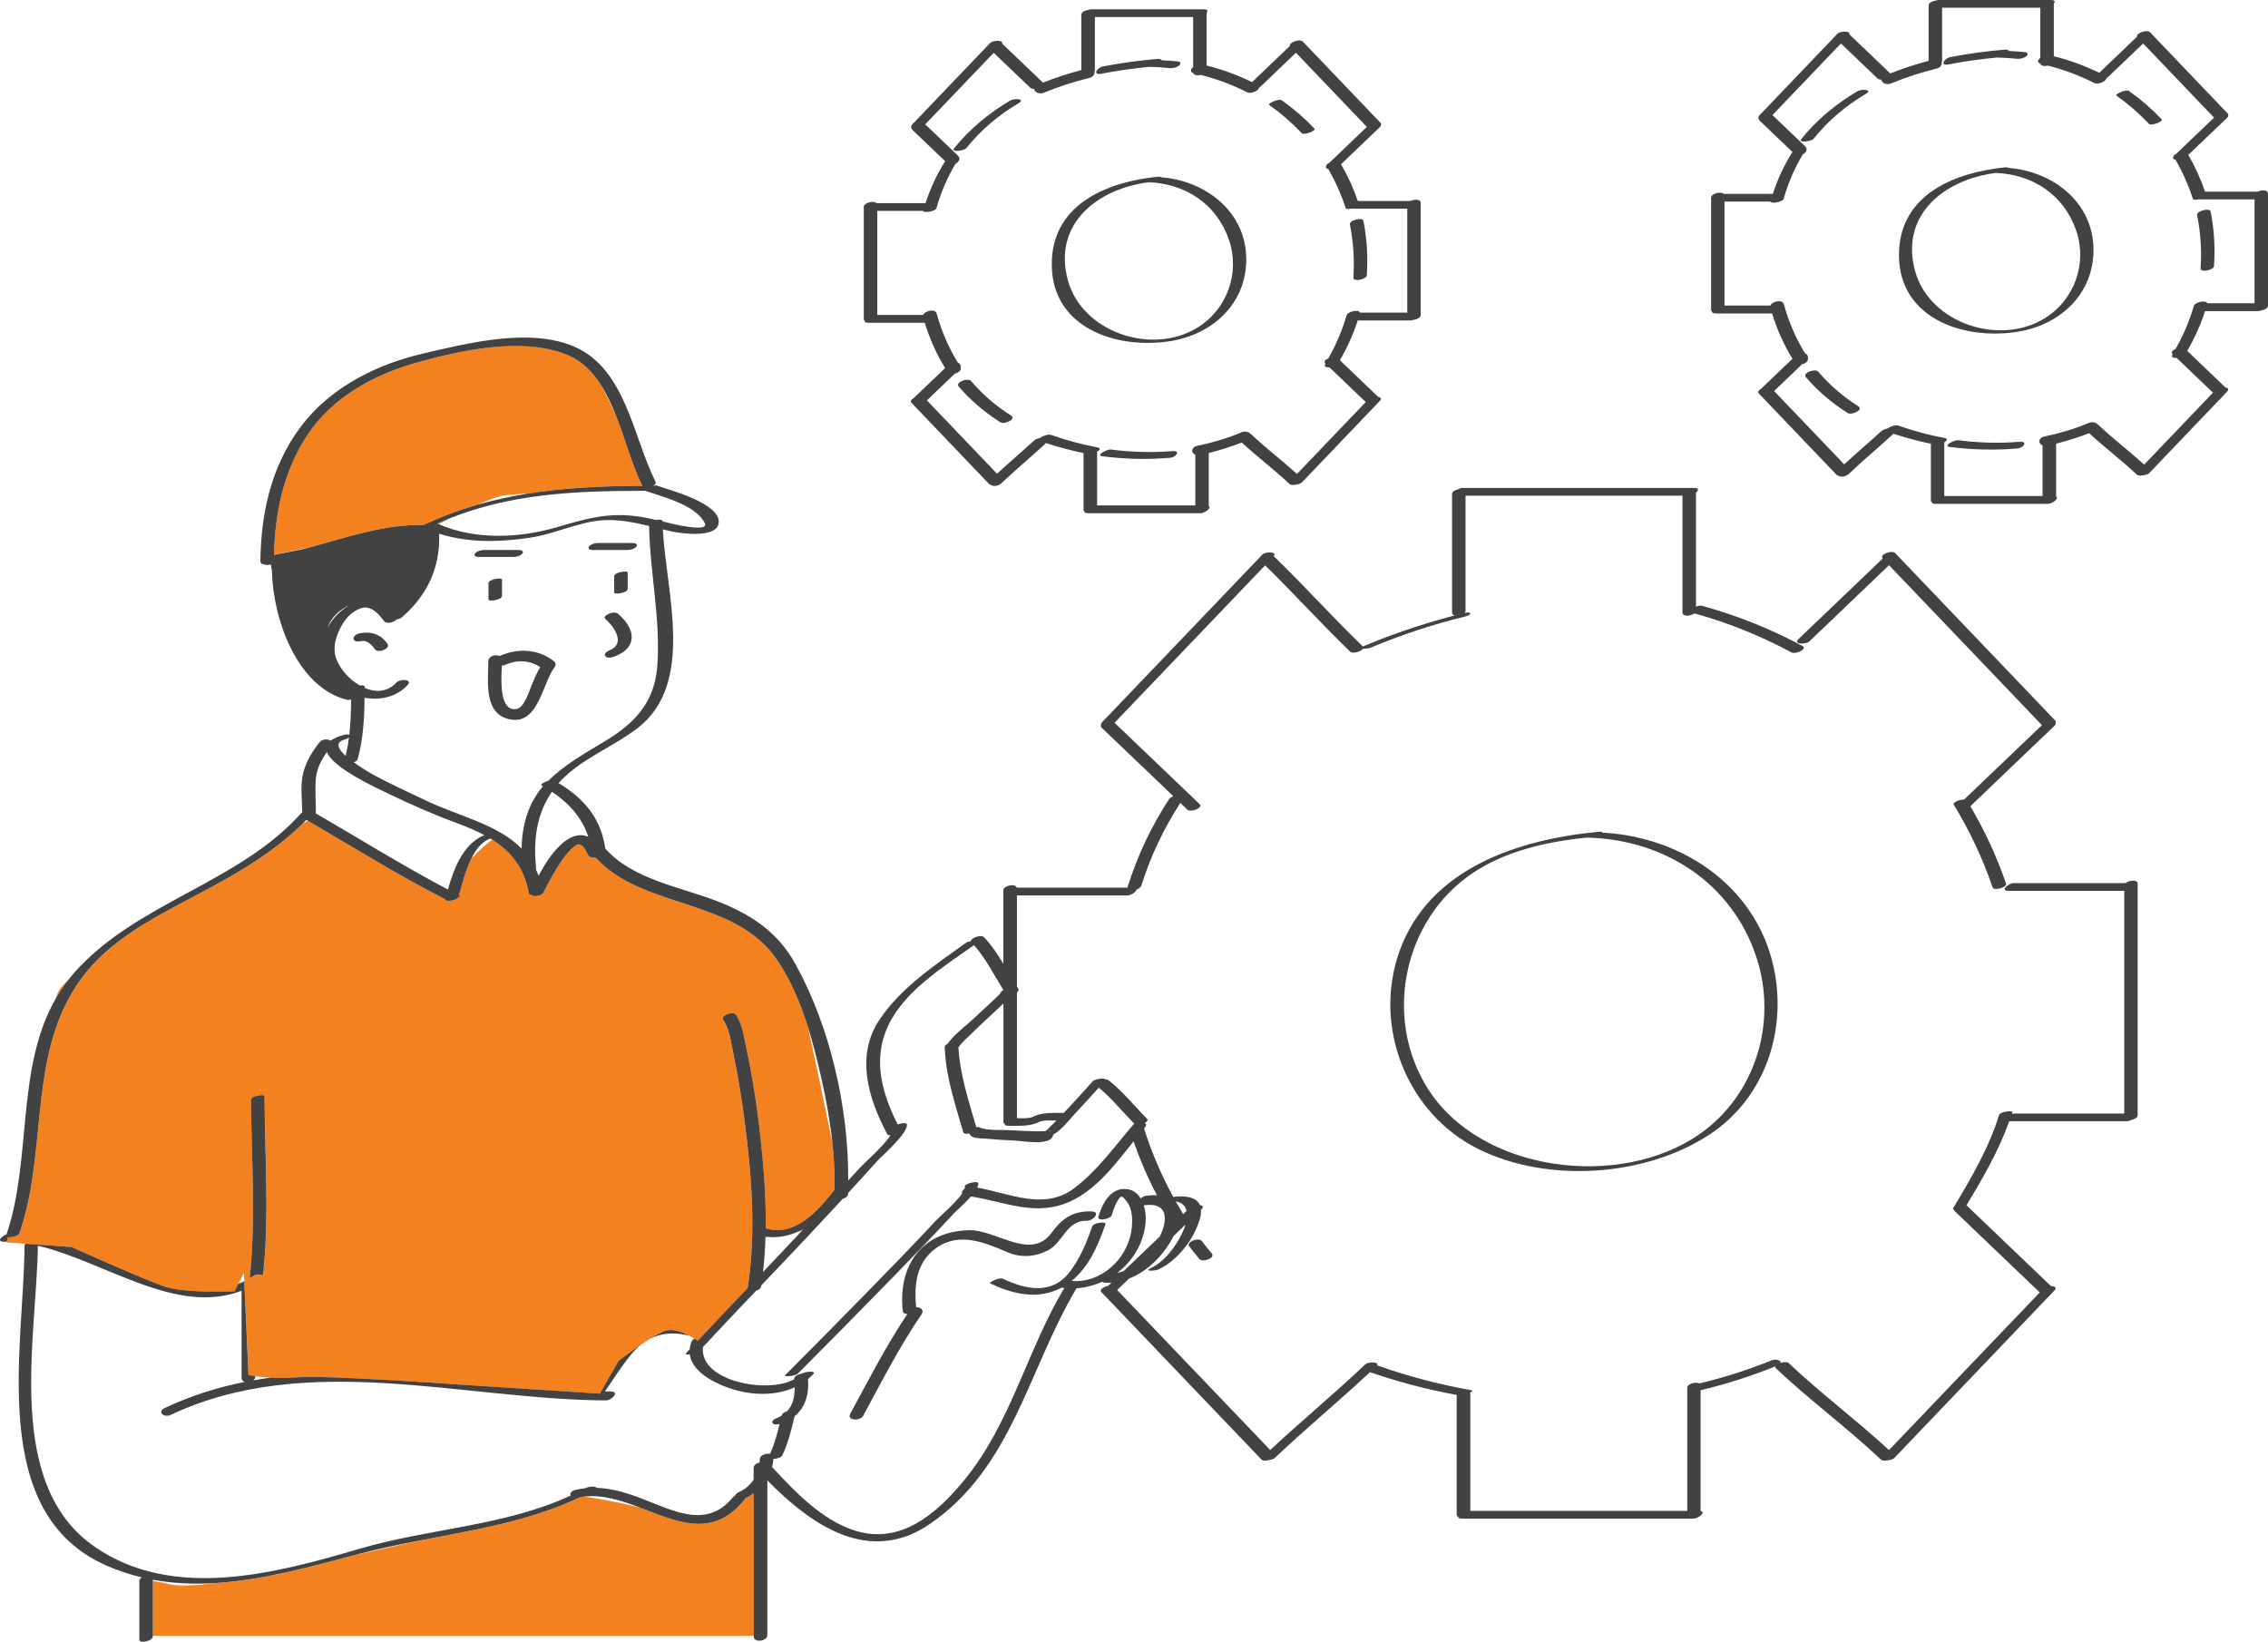
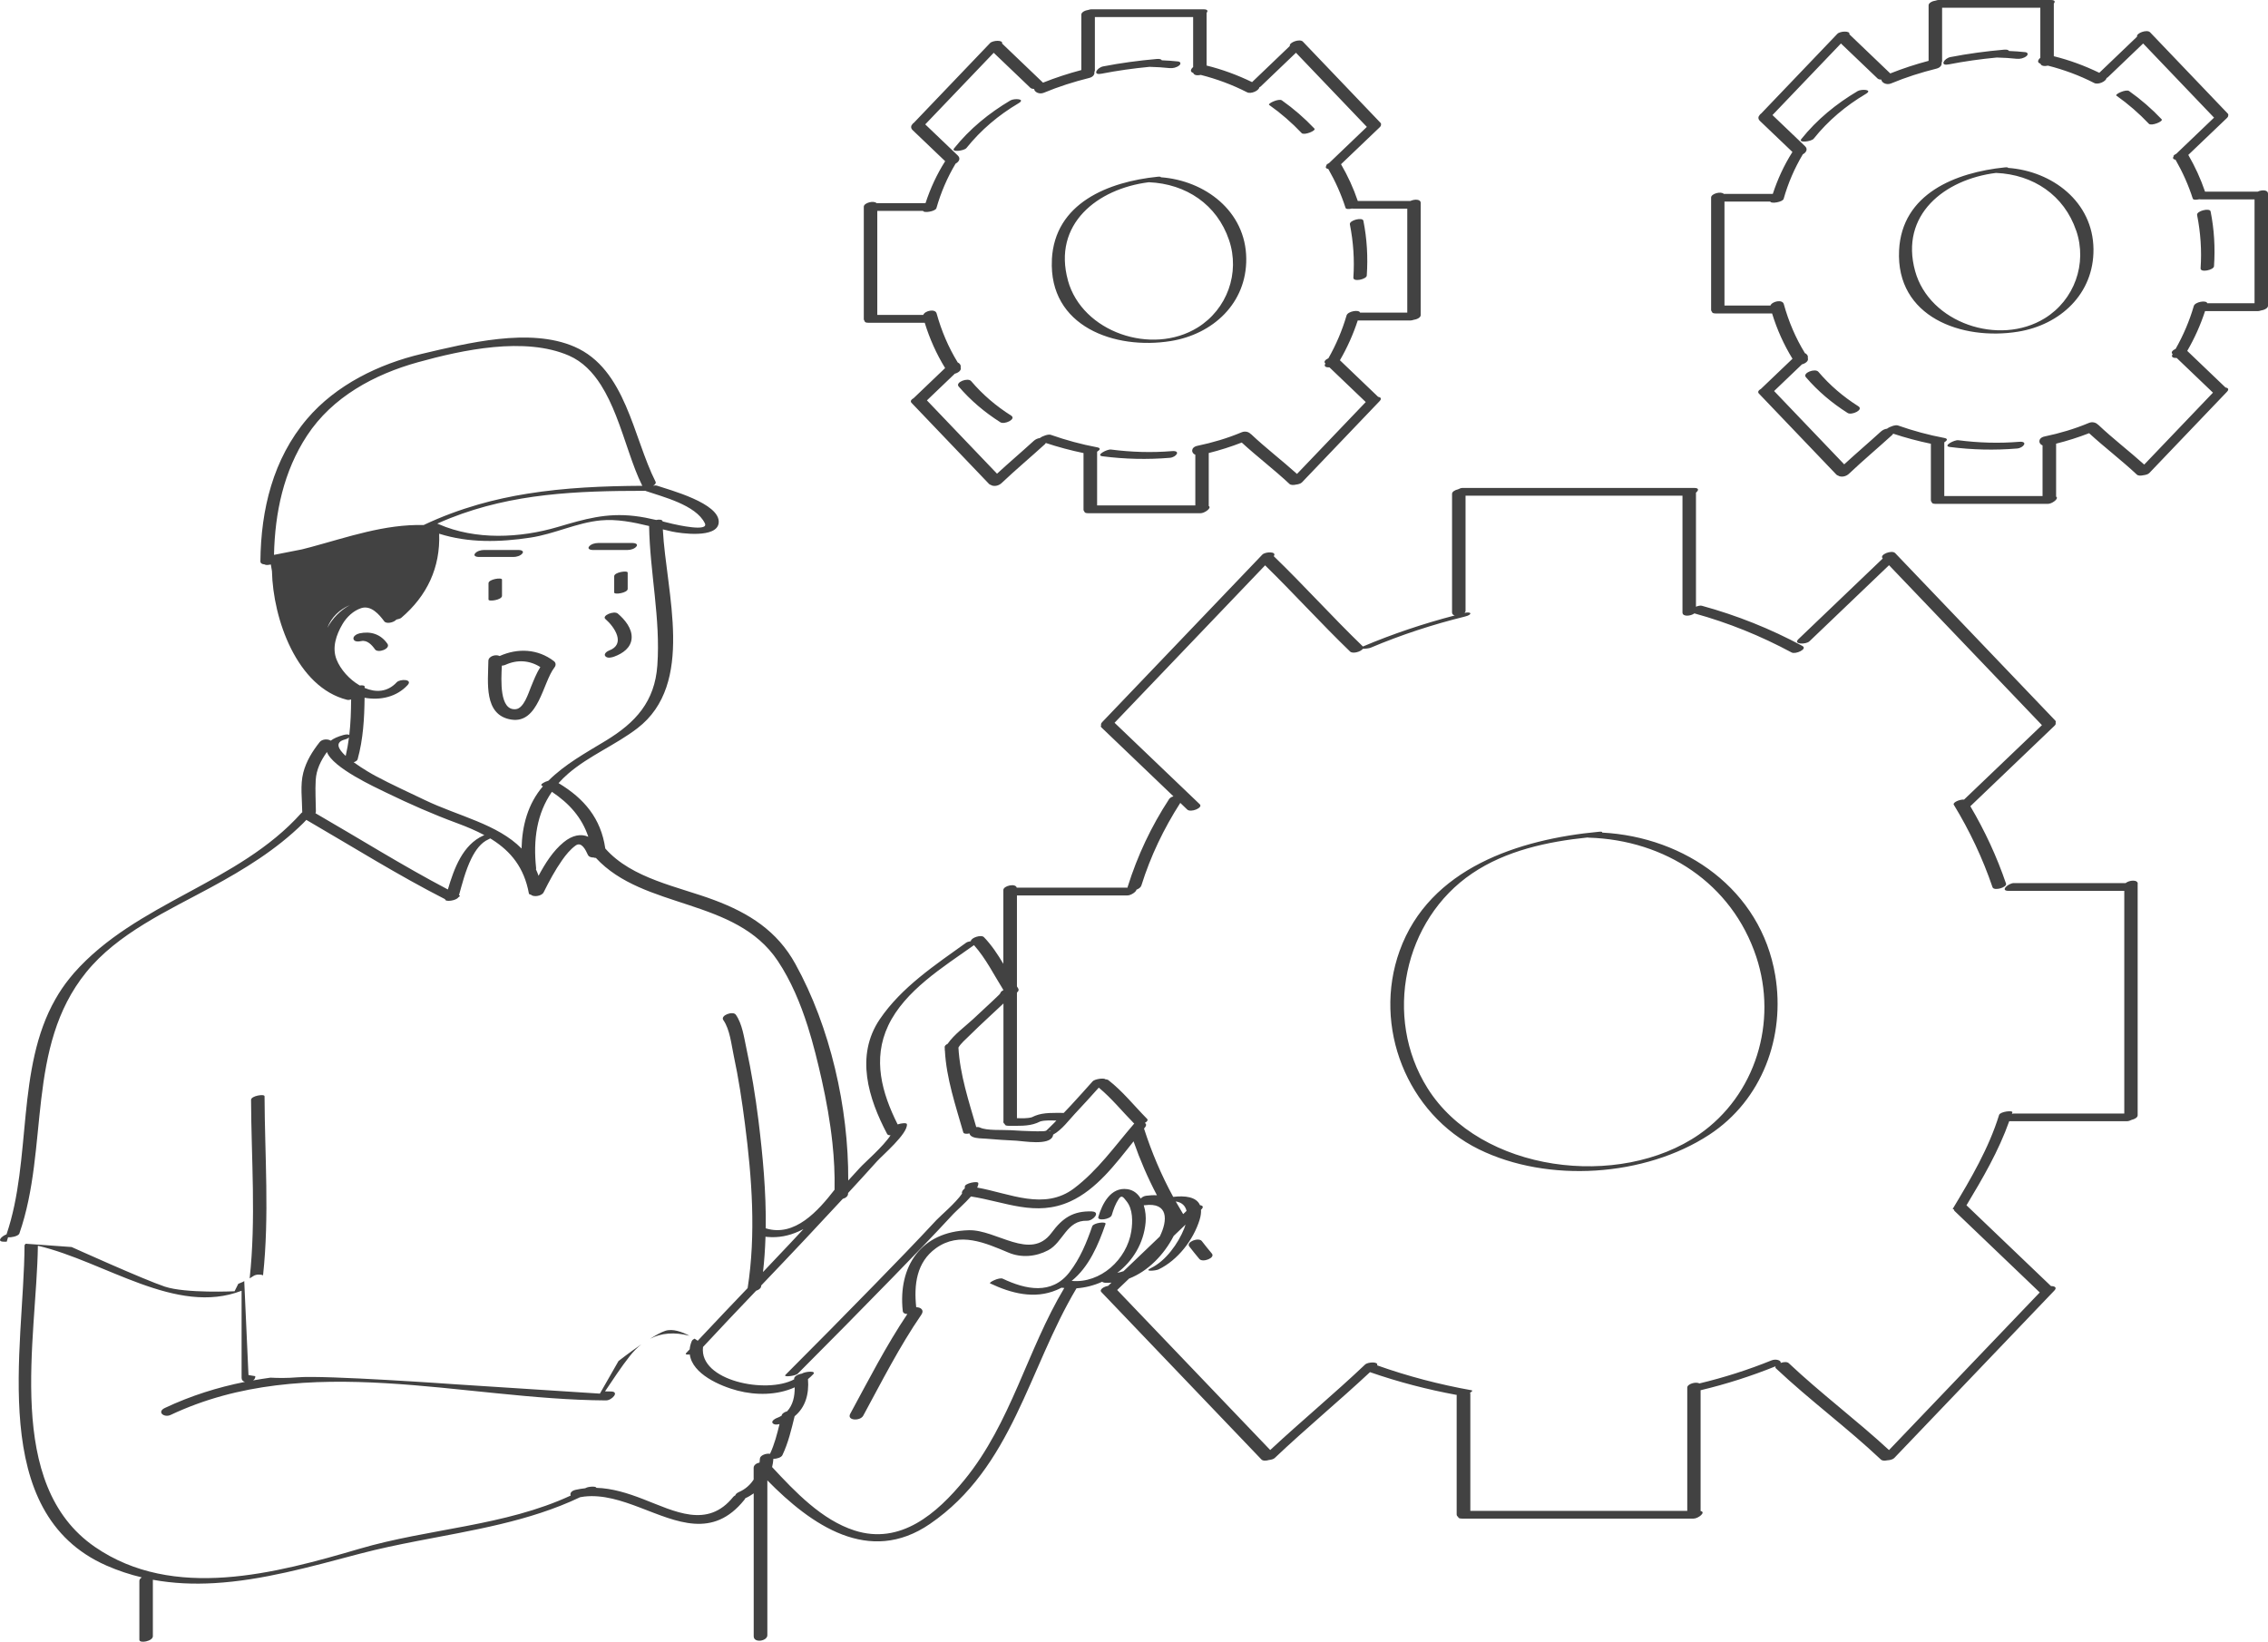
<svg xmlns="http://www.w3.org/2000/svg" id="Layer_2" viewBox="0 0 487.21 352.7">
  <defs>
    <style>      .cls-1 {        fill: #424242;      }      .cls-2 {        fill: #f48120;      }    </style>
  </defs>
  <g id="Layer_1-2" data-name="Layer_1">
-     <path id="color_x5F_2" class="cls-2" d="M160.11,321.86c.65-.29,1.25-.65,1.81-1.05v30.59H32.84v-11.76c1.01.15,2.35.38,4.05.76,1.83.4,5.47.15,9.16-.29,10.27-.59,20.58-3.49,30.59-6.14l12.86-2.89c11.96-2.33,24.21-4.22,35.14-9.44.31-.06.62-.1.92-.14,1.82.27,7.09,1.1,11.95,2.38,7.93,3.02,15.65,6.74,22.39-1.66.1-.13.16-.25.21-.35ZM91,112.8s.04-.02.07-.04c3.85-1.82,7.73-3.24,11.64-4.37,2.3-1.03,4.41-1.84,5.68-2,.94-.12,2.74-.24,4.94-.35,8.03-1.29,16.23-1.64,24.67-1.69-.02-.03-.04-.05-.06-.08-2.05-4.07-3.54-9.74-5.61-14.98-1.04-2.29-2.13-4.56-3.23-6.58-1.77-2.78-3.96-5.05-6.87-6.32-9.46-4.12-22.86-1.25-32.49,1.43-9.34,2.6-18.33,7.44-23.78,15.74-5.05,7.7-6.89,16.54-7.1,25.61,1.47-.31,4.46-.95,7.9-1.65,8.01-2.16,15.85-4.94,24.24-4.74ZM96.73,111.3c-.93.37-1.86.76-2.79,1.18.1.04.21.09.31.13.72-.38,1.57-.83,2.49-1.31ZM12.89,212.4c-.33.44-.66,1.21-.99,2.23.87-1.53,1.86-3.01,3.01-4.43-.9.88-1.59,1.63-2.01,2.2ZM179.27,255.59c-3.53,4.56-8.54,10.19-14.72,8.32-.02,0-.04,0-.06-.01.1-7.77-.63-15.58-1.57-23.21-.64-5.22-1.49-10.42-2.61-15.56-.49-2.27-.88-5.18-2.25-7.13-.6-.85-3.4.14-2.68,1.16,1.42,2.01,1.73,5.3,2.23,7.63,1.05,4.85,1.78,9.76,2.41,14.67,1.5,11.6,2.39,23.66.58,35.27-3.34,3.49-6.68,7-9.98,10.52-.25.26-.49.52-.74.79-.18-.13-.41-.28-.68-.45-.32-.2-.7-.42-1.11-.64-1.55-.82-3.59-1.59-5.21-1.05-.85.28-2.02.93-3.27,1.71-.59.37-1.2.77-1.8,1.18-2.57,1.75-4.93,3.61-4.93,3.61l-3.72,6.51-.28.49-1.7-.11-29.3-1.89s-28-2-34-1.5c-2.17.18-4.14.17-5.77.07-1.34-.08-2.46-.2-3.26-.32-.93-.13-1.46-.25-1.46-.25l-.83-18.35-.08-1.79v-.06s-.08-1.79-.08-1.79l-1.2,2.4-.8,1.6s-10.5.5-15-1-20-8.5-20-8.5l-7.23-.52-1.81-.13-.83-.06-4.13-.3s.01-.05.04-.14c.05-.17.16-.51.29-.96.7.08,2.01-.2,2.36-.68.03-.04.05-.08.07-.12,6.44-18.47,1.34-40,14.33-56.09,6.79-8.41,17.61-13.27,26.9-18.31,7.1-3.85,13.95-8.05,19.7-13.71l1.04-.57c9.8,5.69,19.4,11.71,29.5,16.86-.06.65,2.37.31,2.82-.4.28-.17.43-.33.32-.38-.06-.03-.11-.06-.17-.09.61-2.17,1.38-5.29,2.65-7.86,1.85-2,3.58-3.39,4.49-4.08,3.99,2.53,6.87,5.99,7.88,11.58.03.15.2.22.44.25.52.56,2.31.32,2.72-.5,1.19-2.37,2.44-4.73,3.97-6.91.82-1.17,1.75-2.3,2.9-3.15,1.29-.94,2.19,1.02,2.63,1.98.2.44.7.61,1.23.59.13.06.3.09.5.09,10.31,11.17,30,8.49,39.09,22.15,2.82,4.24,4.84,9.07,6.42,14.03,1.92,8.6,3.88,18.06,5.3,25.03.36,3.36.53,6.72.46,10.07ZM56.84,235.51c0-.55-2.9-.1-2.9.78.05,12.79,1.08,25.62-.3,38.36.28-.17.57-.34.85-.53.53-.35,1.53-.37,2.04-.13,1.38-12.78.37-25.64.32-38.47ZM172.24,264.42c.12-.13.24-.25.35-.38-.34.18-.69.34-1.04.5l.69-.12ZM164.45,265.8l.4-.07c-.13-.01-.26-.03-.4-.04,0,.04,0,.08,0,.11Z" />
    <path id="color_x5F_1" class="cls-1" d="M53.63,274.64c1.39-12.74.36-25.57.3-38.36,0-.88,2.9-1.33,2.9-.78.05,12.83,1.06,25.69-.32,38.47-.51-.24-1.51-.23-2.04.13-.28.18-.56.36-.85.53ZM142.89,285.9c-.85.28-2.02.93-3.27,1.71,2.47-1.28,5.26-1.49,8.48-.66-1.55-.82-3.59-1.59-5.21-1.05ZM255.49,267.78c.7.91,1.42,1.8,2.16,2.68.7.83,3.48-.23,2.68-1.17-.74-.88-1.46-1.77-2.16-2.68-.66-.86-3.45.17-2.68,1.18ZM344.18,178.86c17.8.93,34.08,12.26,37.17,30.65,2.21,13.17-2.78,26.8-14.16,34.25-13.83,9.05-34.66,10.43-49.51,3.13-15.41-7.58-22.89-26.34-17.01-42.64,6.41-17.76,25.62-23.97,42.82-25.57.61-.06.77.03.68.18ZM341.32,179.95c-.13,0-.21-.02-.28-.04-8.62.89-17.51,2.8-24.79,7.72-14.71,9.94-19.16,30.88-9.6,46.12,11.36,18.12,41.24,21.8,58.34,9.96,12.18-8.44,16.93-24.19,12.29-38.17-5.25-15.8-19.59-25.08-35.95-25.59ZM132.73,131.82c-.81-.7-3.52.43-2.68,1.16,2.01,1.74,4.44,5.43.76,6.78-.39.14-1.21.73-.76,1.22.46.51,1.39.26,1.93.06,1.8-.67,3.59-1.88,3.71-3.97.12-2.08-1.48-3.98-2.95-5.24ZM134.84,126.51v-3.5c0-.52-2.9-.09-2.9.78v3.5c0,.52,2.9.09,2.9-.78ZM104.94,125.29v3.5c0,.52,2.9.09,2.9-.78v-3.5c0-.52-2.9-.09-2.9.78ZM119.11,143.38c-2.53,3.26-3.41,12.15-9.3,11.2-5.97-.96-4.95-8.05-4.9-12.59,0-1.02,1.57-1.5,2.42-1.06,3.9-1.75,8.21-1.55,11.66,1.1.46.35.46.92.12,1.35ZM116.07,143.3c-2.31-1.46-4.95-1.65-7.52-.47-.25.11-.5.16-.74.16-.17,3.18-.53,9.71,2.99,9.36,1.73-.17,2.7-3.42,3.25-4.75.6-1.46,1.18-2.96,2.02-4.3ZM77.17,136.08c-.47.1-1.4.58-1.23,1.21.18.66,1.2.54,1.67.43,1.27-.27,2.29.84,2.94,1.77.62.9,3.42-.11,2.68-1.19-1.45-2.09-3.62-2.76-6.06-2.23ZM234.57,260.24c-4.05-.13-6.32,1.41-8.68,4.6-4.52,6.11-11.81-.72-17.78-.56-10.21.27-15.22,7.72-14.18,17.35.05.46.48.65.99.65-4.59,6.85-8.34,14.19-12.27,21.43-.81,1.49,2.14,1.62,2.79.41,3.99-7.35,7.76-14.82,12.5-21.72.68-.99-.19-1.59-1.12-1.58-.51-4.81.04-9.65,4.24-12.68,5.09-3.66,10.64-1.12,15.61.96,2.76,1.16,5.91.86,8.5-.52,3.24-1.72,3.94-6.48,8.35-6.34,1.32.04,3-1.93,1.03-1.99ZM112.22,118.89c.42-.54-.36-.74-.76-.74h-7.5c-.64,0-1.51.23-1.92.76-.42.54.36.74.76.74h7.5c.64,0,1.51-.23,1.92-.76ZM127.3,118.15h7.5c.64,0,1.51-.23,1.92-.76.42-.54-.36-.74-.76-.74h-7.5c-.64,0-1.51.23-1.92.76-.42.54.36.74.76.74ZM459.21,189.85v49.75c0,.45-.62.82-1.29.97-.33.17-.68.29-.98.29h-25.32c-2.26,6.38-5.71,12.3-9.19,18.08.04.02.07.04.1.07,6.02,5.76,12.04,11.51,18.06,17.27.77,0,1.38.29.71.98-11.46,11.99-22.92,23.97-34.38,35.96-.28.29-.93.47-1.51.49-.54.12-1.08.1-1.35-.16-7.24-6.83-15.28-12.75-22.53-19.57-.16-.15-.17-.31-.1-.47-5.23,2.11-10.57,3.82-16.05,5.13-.02,0-.04,0-.06,0v25.96c1.25.23-.5,1.63-1.51,1.63h-49.75c-.6,0-.83-.16-.83-.38-.19-.11-.31-.28-.31-.53v-25.5s.01-.1.03-.15c-6.35-1.17-12.56-2.79-18.65-4.9-6.71,6.27-13.8,12.12-20.46,18.44-.24.23-.74.38-1.24.43-.62.19-1.31.21-1.62-.11-11.46-11.98-22.92-23.97-34.38-35.96-.51-.53.5-1.17,1.45-1.34.24-.23.48-.46.72-.69-.41.03-.82.04-1.24.03-.38-.01-.62-.1-.76-.22-1.73.78-3.6,1.27-5.52,1.41-10.34,17.32-13.76,38.48-31.49,50.62-13.06,8.94-25.48.25-34.92-9.36v33.26c0,1.29-2.93,1.74-2.93.23v-30.7c-.57.4-1.16.76-1.81,1.05-.04.11-.1.22-.21.35-6.75,8.4-14.46,4.68-22.39,1.66-3.96-1.51-7.97-2.82-11.95-2.38-.31.04-.62.08-.92.14-10.93,5.22-23.17,7.11-35.14,9.44-4.04.79-8.06,1.62-11.97,2.65-.29.08-.59.16-.88.23-10.02,2.65-20.33,5.55-30.59,6.14-4.42.26-8.83.08-13.21-.72v12.13c0,1.08-2.9,1.61-2.9.77v-12.67c0-.3.22-.55.53-.74-2.56-.61-5.1-1.44-7.62-2.55-25.67-11.31-17.68-46.76-17.58-68.7,0-.16.1-.3.25-.43l.83.06,1.81.13,7.23.52s15.5,7,20,8.5,15,1,15,1l.8-1.6c.36-.13.71-.28,1.06-.44.07-.06.14-.12.22-.17v.06s.08,1.79.08,1.79l.83,18.35s.54.12,1.46.25v.13c0,.32-.19.58-.47.78,1.24-.22,2.48-.42,3.73-.59,1.64.09,3.6.11,5.77-.07,6-.5,34,1.5,34,1.5l29.3,1.89,1.7.11.28-.49,3.72-6.51s2.36-1.85,4.93-3.61c-.88.7-1.72,1.54-2.52,2.56-1.91,2.42-3.58,5.02-5.31,7.57.42,0,.84.02,1.26.02,1.96.01.21,1.93-1.05,1.92-30.86-.18-64.17-10.72-93.53,3.12-1.4.66-3.03-.65-1.23-1.5,5.62-2.65,11.36-4.44,17.19-5.6-.41-.11-.71-.39-.71-.86v-18.72c-14.06,5.44-29.31-6.27-43.76-9.67-.27,20.09-7.29,51.28,12.27,64.72,16.87,11.59,38.78,5.68,56.83.38,14.9-4.38,31.18-4.85,45.36-11.43-.21-.43.08-1.01,1.05-1.23.7-.16,1.4-.27,2.08-.34.04-.02.09-.04.13-.07.56-.31,2.26-.41,2.24-.02,3.42.1,6.71,1.13,10.05,2.42,6.75,2.6,13.82,6.44,19.37-.48.11-.13.27-.24.45-.33.05-.24.28-.49.8-.72,1.35-.59,2.39-1.53,3.13-2.67v-2.52c0-.59.61-1,1.27-1.13.03-.27.06-.55.07-.82.02-.72,1.32-1.21,2.18-1.06.95-2.04,1.51-4.21,2.04-6.39-.5.13-1.1.19-1.44-.15-.45-.45.46-1,.79-1.12.4-.15.76-.32,1.09-.52,0-.03.01-.05.02-.08.1-.41.61-.72,1.18-.88,1.23-1.33,1.64-3.19,1.62-5.14-3.76,1.71-8.33,1.74-12.3.7-3.72-.98-9.68-3.55-10.24-7.76-.61.07-1.07.01-.78-.3.25-.27.51-.54.76-.81.05-.57.19-1.15.45-1.77.09-.2.31-.38.6-.52.27.17.49.32.68.45.24-.26.49-.52.74-.79,3.31-3.53,6.64-7.03,9.98-10.52,1.81-11.61.92-23.67-.58-35.27-.63-4.91-1.37-9.83-2.41-14.67-.5-2.33-.81-5.62-2.23-7.63-.72-1.02,2.08-2.02,2.68-1.16,1.38,1.95,1.76,4.86,2.25,7.13,1.11,5.14,1.96,10.35,2.61,15.56.94,7.64,1.67,15.45,1.57,23.21.02,0,.04,0,.06.01,6.18,1.88,11.19-3.76,14.72-8.31.07-3.34-.1-6.71-.46-10.06-.49-4.56-1.3-9.1-2.29-13.53-.85-3.78-1.8-7.69-3.01-11.51-1.58-4.96-3.6-9.79-6.42-14.03-9.09-13.66-28.78-10.98-39.09-22.15-.2,0-.37-.03-.5-.09-.53.01-1.03-.15-1.23-.59-.44-.96-1.34-2.92-2.63-1.98-1.16.85-2.08,1.98-2.9,3.15-1.53,2.18-2.78,4.53-3.97,6.91-.41.82-2.2,1.06-2.72.5-.24-.03-.41-.11-.44-.25-1.01-5.58-3.9-9.05-7.88-11.58-.14-.09-.28-.17-.42-.26-.11.06-.23.13-.39.2-1.58.7-2.76,2.27-3.68,4.14-1.27,2.57-2.04,5.69-2.65,7.86.06.03.11.06.17.09.11.05-.04.21-.32.38-.44.71-2.88,1.04-2.82.4-10.1-5.15-19.7-11.17-29.5-16.86-.11-.06-.21-.12-.32-.19-.24.25-.47.51-.72.75-5.74,5.65-12.6,9.86-19.7,13.71-9.29,5.04-20.11,9.9-26.9,18.31-12.99,16.09-7.89,37.62-14.33,56.09-.01.04-.04.08-.07.12-.35.48-1.66.76-2.36.68-.14.45-.24.79-.29.96-.2,0-.4-.02-.6-.01-1.65.02-.51-1.19.56-1.57,5.47-16.06,1.99-35.61,10.51-50.54.87-1.53,1.86-3.01,3.01-4.43.31-.38.61-.76.94-1.14,13.46-15.28,35.3-19.2,48.89-34.42.04-.05.11-.09.18-.14,0,0,0-.01,0-.02-.02-2.76-.48-5.82.23-8.53.66-2.49,1.93-4.52,3.51-6.53.54-.68,1.78-.71,2.38-.31.59-.45,1.47-.86,2.71-1.21.65-.18,1.08-.15,1.28-.02.29-2.52.37-5.07.39-7.62-.31.1-.62.13-.89.07-10.75-2.71-15.89-17.32-16.12-27.65-.09-.52-.17-1-.24-1.42-.15.02-.3.06-.45.08-.44.07-.74.01-.93-.1-.49-.03-.87-.23-.86-.68.11-11.11,2.71-21.95,10.02-30.57,6.21-7.31,15.47-11.82,24.68-13.98,9.72-2.28,23.17-5.71,32.78-1.52,11.04,4.81,12.57,19.41,17.41,29,.15.3-.1.61-.52.85h.03c.3-.06.57-.08.73-.03,2.6.9,13.74,3.79,13.32,8.01-.34,3.4-8.29,2.25-10.05,1.86-.65-.14-1.3-.3-1.95-.46.71,13.63,7.02,33.17-5.48,42.74-4.69,3.59-10.32,5.85-14.81,9.7-.77.67-1.48,1.36-2.11,2.07,5.51,3.32,9.1,7.56,10.04,14.05,5.75,6.52,15.67,8.16,23.47,11.1,7.42,2.79,13.44,6.59,17.35,13.67,7.5,13.55,11.45,30.87,11.37,46.55.84-.92,1.69-1.84,2.53-2.76.95-1.06,5.02-4.56,6.56-6.96-.34.01-.62-.06-.73-.27-4.05-7.65-6.88-16.81-1.6-24.63,4.68-6.92,11.92-11.68,18.6-16.49.17-.12.56-.23.98-.31-.01-.71,2.21-1.48,2.82-.85,1.66,1.73,2.95,3.69,4.16,5.72v-15.85c0-.92,2.63-1.52,2.88-.51h23.8c0-.06.01-.13.04-.21,2.1-6.69,5.05-12.95,8.89-18.82.18-.27.53-.47.93-.59-5.15-4.93-10.31-9.86-15.46-14.79-.17-.16-.17-.34-.07-.51-.08-.16-.03-.37.24-.66,11.46-11.98,22.92-23.97,34.38-35.96.64-.67,3.23-.73,2.46.33,6.52,6.3,12.57,13.05,19.1,19.35.02.02.03.04.04.06.02,0,.02-.01.04-.02,6.41-2.71,12.98-4.9,19.7-6.66-.34-.08-.58-.28-.58-.63v-25.5c0-.44.61-.81,1.28-.96.33-.18.69-.3.98-.3h49.75c1.12,0,.95.55.39,1.01v24.51c.45-.19.94-.29,1.25-.21,7.53,2.06,14.72,4.93,21.6,8.63,1.21.65-1.46,1.87-2.3,1.41-6.66-3.58-13.6-6.39-20.89-8.4-.76.59-2.56.78-2.56-.19v-25.1h-46.6v24.74c0,.16-.08.3-.21.44,1.55-.34,1.73.39.08.79-6.93,1.71-13.67,3.91-20.25,6.69-.31.13-1.13.24-1.68.24-.42.62-2.16,1.14-2.74.59-6.24-6.02-12.06-12.46-18.26-18.52-10.78,11.27-21.56,22.54-32.34,33.82l18.3,17.5c.79.76-1.94,1.86-2.69,1.14-.5-.48-.99-.95-1.49-1.43-3.56,5.55-6.39,11.45-8.36,17.75-.13.4-.56.71-1.05.89-.08.49-1.2,1.24-1.94,1.24h-23.74v19.55c.09.15.18.29.27.44.2.31.05.62-.27.87v26.99c1.05.02,2.2.08,3.18-.19.17-.05.22-.13.76-.34,1.85-.74,4.1-.59,6.05-.6.03,0,.04,0,.07,0,.52-.56,1.05-1.1,1.57-1.66,1.56-1.7,3.11-3.4,4.64-5.13.43-.48,2.42-.78,2.73-.43.25,0,.47.05.62.16,3.11,2.41,5.58,5.55,8.33,8.33.28.28,0,.62-.47.88.31.2.39.54-.02,1.02-.05.06-.11.13-.16.19,1.64,5.11,3.72,10,6.27,14.68,2.45-.3,4.98-.04,5.75,1.77.56.09.87.37.3.92-.03.03-.06.05-.08.08.04.6-.04,1.31-.3,2.16-1.34,4.32-4.69,8.67-8.81,10.65-.63.3-3.36.54-1.64-.29,3.18-1.53,5.86-5.29,7.14-8.5.11-.29.21-.56.29-.84-.85.81-1.7,1.63-2.55,2.44-.02.03-.03.07-.05.1-2.02,3.89-5.41,7.46-9.53,9.06-.85.82-1.71,1.63-2.56,2.45,10.96,11.46,21.92,22.92,32.88,34.38,6.69-6.23,13.75-12.07,20.38-18.36.62-.59,2.98-.66,2.58.17,6.61,2.35,13.36,4.11,20.27,5.35.35.06.12.29-.31.53.04.08.07.17.07.28v25.1h46.6v-26.49c0-.77,1.85-1.32,2.59-.88,5.3-1.27,10.47-2.91,15.52-4.96.95-.38,2.11.01,1.95.55.64-.22,1.39-.28,1.74.05,6.92,6.52,14.55,12.22,21.54,18.67,10.79-11.29,21.58-22.57,32.38-33.86l-18.3-17.5c-.11-.11-.15-.22-.13-.34-.19-.02-.3-.07-.25-.14,3.86-6.41,7.73-12.98,9.95-20.16.22-.71,3.02-1.06,2.85-.52-.03.1-.06.19-.1.28.14-.04.27-.06.4-.06h23.74v-47.83h-24.86c-1.96,0,.02-1.67,1.12-1.67h24.03c.73-.62,2.61-.83,2.61.16ZM252.57,258.1c.52.92,1.05,1.82,1.6,2.72.24-.23.48-.46.72-.69-.25-1.1-1.01-1.85-2.32-2.03ZM138.43,105.44c-14.52,0-28.27.55-41.7,5.86-.93.37-1.86.76-2.79,1.18.1.04.21.09.31.13,7.93,3.45,17.43,3,25.6.59,5.75-1.7,10.39-3.06,16.47-2.35,1.56.18,3.1.49,4.63.85.7-.15,1.38-.07,1.39.31h0c.7.18,1.39.35,2.08.51.9.21,7.94,1.82,6.99-.12-1.94-3.96-9.12-5.69-12.71-6.93-.04-.01-.07-.03-.1-.05-.07.01-.13.02-.17.02ZM91,112.8s.04-.02.07-.04c3.85-1.82,7.73-3.24,11.64-4.37,3.51-1.01,7.05-1.77,10.62-2.34,8.03-1.29,16.23-1.64,24.67-1.69-.02-.03-.04-.05-.06-.08-2.05-4.07-3.54-9.74-5.61-14.98-.92-2.34-1.97-4.59-3.23-6.58-1.77-2.78-3.96-5.05-6.87-6.32-9.46-4.12-22.86-1.25-32.49,1.43-9.34,2.6-18.33,7.44-23.78,15.74-5.05,7.7-6.89,16.54-7.1,25.61v.02l6-1.18c.63-.16,1.27-.32,1.9-.49,8.01-2.16,15.85-4.94,24.24-4.74ZM70.32,134.88c1.12-2.08,2.85-3.83,4.82-4.88-2.12.88-3.98,2.59-4.82,4.88ZM74.26,162.39c.31-1.32.54-2.64.71-3.97-.18.17-.48.33-.95.46-2.12.59-1.38,2.03.24,3.51ZM104.06,179.41c-1.81-.97-3.79-1.81-5.91-2.59-5.16-1.9-10.14-4.1-15.09-6.5-2.58-1.25-11.57-5.38-12.83-8.77-1.29,1.81-2.28,3.75-2.41,6.05-.13,2.23.02,4.47.04,6.7,0,.15-.04.28-.09.4,9.48,5.47,18.75,11.29,28.44,16.38,1.34-4.54,3.2-9.62,7.65-11.6.06-.03.13-.05.19-.07ZM116.65,168.93c-.1-.06-.19-.11-.29-.17-.38-.22.53-.79,1.44-1.04,3.61-3.58,8-5.97,12.33-8.6,6.4-3.89,10.53-8.38,11.08-16.19.71-10.04-1.6-19.92-1.77-29.93-3.43-.83-6.92-1.53-10.38-1.21-5.13.48-9.99,2.93-15.11,3.7-6.58,1-13.3,1.17-19.61-.84.27,7.28-2.61,13.37-8.15,18.08-.17.14-.58.27-1.04.37-.56.64-2.14,1-2.61.37-1.07-1.46-2.83-3.51-4.95-2.83-1.69.55-3.13,1.93-4.02,3.44-1.34,2.28-2.3,5.04-1.26,7.63.84,2.1,2.74,4.26,4.96,5.54.57-.07,1.06,0,1.06.23,0,.1,0,.2,0,.3,2.34,1.01,4.89.95,6.88-1.2.72-.78,3.54-.7,2.35.59-2.37,2.57-5.89,3.33-9.24,2.72-.05,4.47-.3,8.9-1.5,13.24-.07.25-.41.47-.84.62,1.98,1.44,4.21,2.69,4.71,2.95,3.46,1.85,7.02,3.46,10.56,5.16,7.16,3.45,15.61,5.15,20.79,10.42.11-4.86,1.34-9.6,4.61-13.39ZM126.38,179.76c-1.37-4.11-4.07-7.16-7.82-9.66-3.25,4.69-4.05,10.28-3.39,16.41,0,.08,0,.17-.04.24.21.44.39.91.56,1.39,1.44-2.69,3.12-5.35,5.41-7.22,1.86-1.52,3.72-1.86,5.28-1.16ZM245.91,258.91c-.08.01-.14.01-.21.01.39,1.22.5,2.56.4,3.68-.4,4.48-2.75,8.29-6.08,10.83.45-.08.9-.2,1.34-.35,2.59-2.48,5.19-4.96,7.78-7.44,1.76-3.54,1.84-7.4-3.22-6.73ZM215.56,240.95v-25.38c-1.04.98-2.09,1.95-3.13,2.92-1.46,1.36-2.92,2.73-4.34,4.14-.72.72-1.67,1.5-2.2,2.41.32,5.79,2.23,11.55,3.83,17.09.28-.05.57-.02.82.1,1.39.68,4.75.46,6.51.56,1.68.1,3.36.2,5.04.23.53.01,1.06.02,1.59,0,.19,0,.39-.01.58-.02.02,0,.03,0,.05,0,.13-.04.27-.07.41-.09.1-.09.21-.17.3-.27.5-.47.98-.95,1.46-1.44.15-.16.3-.32.45-.48-1.12-.02-2.38-.11-3.45.19-.17.05-.22.13-.76.34-1.85.74-4.1.59-6.05.6-.61,0-.83-.15-.83-.38-.19-.11-.31-.28-.31-.53ZM225.19,242.89c.1,0,.2.02.29.05.2-.05.37-.07.49-.05-.3-.04-.55-.02-.78,0ZM215.56,213.89v-.05s-.04-.01-.05-.02c.02.02.04.04.05.06ZM163.92,273.25c1.95-2.04,3.89-4.09,5.82-6.15.83-.89,1.66-1.78,2.5-2.68.12-.13.24-.25.35-.38-.34.18-.69.34-1.04.5-2.08.94-4.32,1.4-6.71,1.18-.13-.01-.26-.03-.4-.04,0,.04,0,.08,0,.11-.08,2.49-.25,4.98-.53,7.45ZM243.02,264.52c.32-2.01.37-4.77-1.02-6.47-.62-.75-1.01-1.49-1.67-.5-.73,1.09-1.13,2.24-1.5,3.48-.27.92-3.17,1.34-2.89.4.83-2.82,2.65-6.47,6.23-5.97,1.31.18,2.25.97,2.88,2.02.27-.29.66-.53,1.14-.6.74-.1,1.54-.15,2.34-.11-1.96-3.73-3.63-7.59-5.02-11.58-3.9,4.9-7.97,10.35-13.61,12.91-7.4,3.36-13.93.08-21.32-1.07-1.36,1.54-3.18,3.11-3.78,3.75-4.28,4.63-8.67,9.17-13.07,13.68-6.75,6.93-13.54,13.81-20.37,20.65h0s0,0,0,0c-.48.48-3.21.83-2.62.23,0,0,0,0,0,0,0,0,0,0,0,0,6.37-6.37,12.7-12.78,18.99-19.23,4.52-4.63,9.03-9.27,13.43-14.01.81-.87,4.15-3.68,5.51-5.69-.14-.33.12-.76.55-1.07.04-.14.06-.28.04-.4-.08-.75,2.84-1.31,2.9-.78.03.28-.07.61-.24.96,6.98,1.24,14.4,5,20.8.17,5.06-3.82,8.71-9.01,12.8-13.77.04-.05.09-.09.14-.13-2.54-2.57-4.83-5.43-7.62-7.74-1.69,1.89-3.4,3.77-5.14,5.62-1.15,1.21-2.81,3.49-4.67,4.48,0,.12-.04.25-.08.35-.76,2.04-6.31,1.03-7.79.95-2.17-.11-4.35-.23-6.52-.43-.89-.08-2.14-.02-2.96-.42-.4-.2-.58-.45-.61-.71-.64.13-1.25.1-1.34-.23-1.63-5.7-3.65-11.64-3.95-17.6-.04-.09-.05-.19-.02-.31,0-.14-.02-.28-.03-.42,0-.27.26-.51.63-.68,1.37-2.01,3.83-3.78,5.48-5.32,1.41-1.32,2.82-2.62,4.23-3.94.46-.43.92-.86,1.36-1.3.08-.08.18-.21.27-.33,0-.17.15-.38.57-.61.03-.02.06-.03.08-.04v-.03c-2.05-3.27-3.74-6.74-6.32-9.64-6.58,4.68-14.87,9.77-18.42,17.27-3.42,7.23-1.37,14.48,2.02,21.24.84-.29,1.96-.38,1.99-.05.23,2.02-5.28,6.7-6.43,7.98-2.05,2.29-4.13,4.55-6.21,6.81,0,.05,0,.11,0,.16-.02.54-.54.93-1.14,1.09-2.66,2.88-5.33,5.74-8.01,8.59-3.15,3.35-6.32,6.68-9.5,10.01-.01.08-.02.17-.04.25-.06.4-.52.71-1.06.89-3.83,4.01-7.65,8.02-11.41,12.08-.89,7.27,13.64,10.17,19.57,6.96,0-.01,0-.02,0-.04-.08-.6.83-1.06,1.65-1.19.84-.5,3.18-.65,2.47.11-.36.39-.75.73-1.14,1.06.26,3.27-.57,6.09-2.87,7.98-.7,2.85-1.36,5.7-2.63,8.37-.24.49-1.2.8-1.93.77-.04.61-.14,1.21-.28,1.78,4.92,5.3,10.66,11.36,17.69,13.62,9.89,3.19,17.74-3.65,23.66-10.9,10-12.25,13.41-27.81,21.42-41.19-.2-.02-.41-.03-.61-.06-.33.18-.68.34-1.03.49-4.79,2.04-9.81.71-14.3-1.42-.37-.18,1.95-1.37,2.73-1,4.9,2.32,10.51,3.54,14.31-1.38,2.29-2.96,3.69-6.37,4.9-9.88.26-.76,3.07-1.1,2.86-.5-1.56,4.53-3.57,9.23-7.28,12.23,6.17.57,11.85-4.55,12.82-10.69ZM388.66,137.81c5.71-5.46,11.43-10.93,17.14-16.39,10.95,11.45,21.9,22.9,32.85,34.36-5.57,5.33-11.15,10.66-16.73,15.99-.98-.07-2.5.64-2.21,1.1,3.41,5.61,6.2,11.5,8.32,17.72.3.89,3.18.05,2.9-.78-1.98-5.81-4.55-11.33-7.66-16.61,6.01-5.75,12.02-11.5,18.04-17.25.3-.28.35-.49.26-.65.1-.17.09-.35-.07-.52-11.46-11.99-22.92-23.97-34.38-35.96-.71-.74-3.47.33-2.69,1.14,0,0,.02.02.02.02-6.04,5.77-12.07,11.54-18.11,17.32-1.23,1.18,1.63,1.16,2.33.49ZM457.37,19.56c-.66-.47-3.14.7-2.73.98,2.53,1.79,4.86,3.81,6.99,6.06.51.53,3.17-.52,2.73-.98-2.13-2.25-4.46-4.27-6.99-6.06ZM471.98,46.2c.75,3.79,1.01,7.59.75,11.44-.07.99,2.82.37,2.88-.44.27-3.97.05-7.88-.73-11.78-.16-.82-3.08-.11-2.9.78ZM433.76,94.91c-4.38.36-8.74.22-13.1-.34-.82-.1-3.4,1.25-1.81,1.45,4.82.62,9.63.73,14.47.33,1.35-.11,2.46-1.6.44-1.44ZM399.2,87.27c-3.23-2.04-6.1-4.49-8.58-7.4-.69-.81-3.47.24-2.68,1.16,2.59,3.02,5.61,5.56,8.97,7.69.85.54,3.52-.68,2.29-1.45ZM399.06,19.57c-4.62,2.74-8.74,6.1-12.11,10.31-.7.88,2.16.54,2.66-.08,3.12-3.9,6.89-7.07,11.18-9.61,1.68-.99-.93-1.09-1.73-.62ZM418.59,13.84c3.42-.67,6.87-1.15,10.34-1.48.02,0,.05,0,.07,0,1.42.03,2.83.12,4.24.27.69.07,1.49-.11,2.05-.55.45-.35.36-.82-.24-.88-1.15-.12-2.31-.2-3.47-.25-.11-.21-.44-.34-1.09-.28-3.86.34-7.69.85-11.5,1.59-1.34.26-2.4,1.97-.4,1.57ZM449.72,53.54c.09,9.56-7.11,16.25-16.24,17.72-11.99,1.93-26.23-3.11-25.52-17.49.6-12.17,12.14-16.73,22.71-17.81.52-.05.71,0,.7.11,9.45.68,18.25,7.25,18.35,17.46ZM446.01,49.56c-2.59-7.64-9.24-12.07-17.2-12.41-.02,0-.03,0-.05,0-11.02,1.38-20.7,8.99-17.35,21.1,3.07,11.11,18.02,16.19,27.85,10.12,6.33-3.91,9.17-11.71,6.76-18.81ZM487.21,41.57v24.13c0,.51-.8.91-1.56,1.01-.2.07-.4.12-.58.12h-11.38c-.98,2.98-2.25,5.84-3.83,8.55,2.73,2.62,5.47,5.23,8.21,7.85.55.09.85.39.31.95-5.56,5.81-11.12,11.62-16.67,17.44-.24.25-.76.42-1.27.47-.56.13-1.12.13-1.41-.14-3.3-3.1-6.92-5.83-10.25-8.89-2.32.9-4.68,1.65-7.09,2.25v11.38c.34.18.15.55-.24.89-.08.07-.17.13-.26.19-.39.27-.88.47-1.27.47h-24.12c-.57,0-.8-.14-.82-.34-.11-.11-.19-.25-.19-.43v-12.14c-2.75-.57-5.45-1.29-8.11-2.17-.04.1-.1.19-.2.28-3.07,2.8-6.25,5.46-9.27,8.32-.52.5-1.34.77-2.05.55-.11-.03-.2-.08-.28-.14-.15-.04-.29-.1-.38-.2-5.56-5.81-11.12-11.62-16.67-17.44-.32-.34-.03-.72.47-1,2.25-2.15,4.51-4.31,6.76-6.46-1.88-3.06-3.33-6.31-4.38-9.73h-12.09c-.57,0-.8-.14-.82-.34-.12-.11-.19-.25-.19-.44v-24.13c0-.83,2.13-1.4,2.73-.77h10.52c1.04-3.17,2.42-6.18,4.22-9.01-2.32-2.22-4.65-4.45-6.98-6.67-.24-.23-.33-.46-.33-.69,0-.09.02-.17.05-.25.02-.05.06-.11.1-.16.11-.2.27-.39.48-.53,5.44-5.69,10.88-11.38,16.32-17.07.59-.62,2.84-.72,2.59.09,2.93,2.8,5.85,5.59,8.77,8.39,0,0,0,.01.01.02,2.69-1.07,5.44-1.97,8.24-2.71V1.13c0-.5.79-.91,1.55-1.01.2-.07.4-.12.58-.12h24.13c.92,0,.97.37.64.76,0,0,0,.01,0,.02v11.3c3.39.84,6.63,2.04,9.77,3.56,2.7-2.59,5.41-5.17,8.11-7.76-.22-.77,2.15-1.62,2.8-.94,5.56,5.81,11.12,11.62,16.67,17.44.14.14.16.29.11.43.03.14-.05.33-.29.56-2.76,2.64-5.52,5.28-8.28,7.91,1.46,2.52,2.66,5.14,3.6,7.9.04,0,.09-.01.13-.01h11.18c.86-.41,2.2-.43,2.2.41ZM484.31,42.83h-11.6c-.11,0-.2,0-.29-.02-.65.15-1.27.15-1.37-.15-.94-2.92-2.18-5.69-3.7-8.34-.46-.09-.71-.32-.41-.72,0,0-.01-.02-.02-.02-.08-.13.19-.35.58-.54,2.71-2.59,5.41-5.18,8.12-7.77-5.08-5.31-10.15-10.62-15.23-15.93-2.52,2.41-5.04,4.82-7.55,7.22-.08.08-.19.15-.32.2-.08.72-1.8,1.51-2.64,1.07-3.18-1.63-6.5-2.85-9.94-3.73-.71.17-1.47.09-1.61-.42-.77-.24-.57-.81-.03-1.26V1.66h-21.1v11.48c0,.11-.04.21-.11.31.1.49-.22,1.07-1.09,1.29-3.33.83-6.58,1.86-9.75,3.18-1,.42-2.06-.16-2.1-.82-.33,0-.62-.06-.8-.23-2.62-2.51-5.25-5.02-7.88-7.53-4.9,5.13-9.8,10.25-14.71,15.38,2.33,2.23,4.67,4.46,7,6.69.68.65.22,1.37-.48,1.74-1.79,3.01-3.16,6.19-4.12,9.57-.2.71-2.79,1.1-2.86.58h-9.85v22.34h9.87c.36-.92,2.58-1.38,2.87-.33,1.04,3.74,2.52,7.26,4.55,10.56.44.16.72.61.61,1.03.24.62-.47,1.17-1.25,1.37-2,1.91-3.99,3.82-5.99,5.73,5.02,5.25,10.04,10.5,15.06,15.75,2.6-2.39,5.29-4.68,7.9-7.06.36-.32.82-.54,1.31-.6.55-.44,1.82-.88,2.34-.69,3.27,1.15,6.59,2.05,10,2.69.82.16.54.58-.05.93v11.54h21.11v-10.88c-.95-.36-1-1.62.44-1.92,3.27-.68,6.44-1.62,9.52-2.91.74-.31,1.52-.07,1.89.33.06.03.11.07.16.11,3.15,2.98,6.61,5.61,9.83,8.51,4.92-5.15,9.85-10.3,14.77-15.45-2.6-2.48-5.19-4.97-7.79-7.45-.71.03-1.27-.18-.91-.77.01-.02.02-.04.04-.06-.02-.01-.03-.03-.05-.04-.38-.36.05-.8.69-1.09,1.65-2.91,2.96-5.97,3.9-9.2.26-.9,2.7-1.32,2.9-.6h10.15c0-7.45,0-14.89,0-22.34ZM279.63,28.6c.51.53,3.17-.52,2.73-.98-2.13-2.25-4.46-4.27-6.99-6.06-.66-.47-3.14.7-2.73.98,2.53,1.79,4.86,3.81,6.99,6.06ZM290.73,59.64c-.07.99,2.82.37,2.88-.44.27-3.97.05-7.88-.73-11.78-.16-.82-3.07-.11-2.9.78.75,3.79,1.01,7.59.75,11.44ZM251.76,96.91c-4.38.36-8.74.22-13.11-.34-.82-.1-3.4,1.25-1.81,1.45,4.82.62,9.63.73,14.47.33,1.35-.11,2.46-1.6.44-1.44ZM217.2,89.27c-3.23-2.04-6.1-4.49-8.58-7.4-.69-.81-3.47.24-2.68,1.16,2.59,3.02,5.61,5.56,8.97,7.69.85.54,3.51-.68,2.29-1.45ZM218.79,22.19c1.67-.99-.93-1.09-1.73-.62-4.62,2.74-8.74,6.1-12.11,10.31-.7.88,2.16.54,2.66-.08,3.12-3.89,6.89-7.07,11.18-9.61ZM236.59,15.84c3.42-.67,6.87-1.15,10.34-1.48.02,0,.05,0,.07,0,1.42.03,2.83.12,4.24.27.69.07,1.49-.11,2.05-.55.45-.35.36-.82-.24-.88-1.15-.12-2.31-.2-3.47-.25-.11-.21-.44-.34-1.09-.28-3.86.34-7.69.85-11.5,1.59-1.34.26-2.4,1.97-.4,1.57ZM225.96,55.78c.6-12.17,12.14-16.73,22.71-17.81.52-.05.71,0,.7.11,9.45.69,18.25,7.25,18.35,17.47.09,9.56-7.11,16.25-16.24,17.72-11.99,1.93-26.23-3.11-25.51-17.49ZM229.41,60.25c3.07,11.11,18.02,16.19,27.85,10.12,6.33-3.91,9.17-11.71,6.76-18.81-2.59-7.64-9.24-12.07-17.2-12.41-.02,0-.03,0-.05,0-11.02,1.38-20.7,8.99-17.35,21.1ZM185.75,68.98c-.12-.11-.19-.25-.19-.44v-24.13c0-.83,2.13-1.4,2.74-.77h10.52c1.04-3.17,2.42-6.18,4.22-9.01-2.32-2.22-4.65-4.45-6.98-6.67-.24-.23-.33-.46-.33-.69,0-.09.02-.17.04-.25.02-.05.05-.11.1-.16.11-.2.27-.39.49-.53,5.44-5.69,10.88-11.38,16.32-17.07.59-.62,2.84-.72,2.59.09,2.92,2.8,5.85,5.59,8.77,8.39,0,0,0,.01.01.02,2.69-1.07,5.44-1.97,8.24-2.71V3.13c0-.5.79-.91,1.55-1.01.2-.07.4-.12.58-.12h24.13c.92,0,.97.37.65.76,0,0,0,.01,0,.02v11.3c3.39.84,6.63,2.04,9.77,3.56,2.7-2.59,5.41-5.17,8.11-7.76-.22-.77,2.15-1.62,2.8-.94,5.56,5.81,11.12,11.62,16.67,17.44.13.14.16.29.11.43.02.14-.06.33-.3.56-2.76,2.64-5.52,5.28-8.28,7.91,1.46,2.52,2.67,5.14,3.6,7.9.05,0,.09-.01.13-.01h11.18c.86-.4,2.2-.42,2.2.41v24.13c0,.51-.8.91-1.56,1.01-.2.07-.4.12-.58.12h-11.38c-.98,2.98-2.25,5.84-3.83,8.55,2.73,2.62,5.47,5.23,8.2,7.85.55.09.85.39.31.95-5.56,5.81-11.12,11.62-16.67,17.44-.24.25-.76.42-1.27.47-.55.13-1.12.13-1.41-.14-3.3-3.1-6.92-5.83-10.25-8.89-2.32.9-4.68,1.65-7.09,2.25v11.39c.34.18.15.55-.24.88-.08.07-.17.13-.26.19-.39.27-.88.47-1.27.47h-24.12c-.57,0-.8-.14-.82-.34-.11-.11-.19-.25-.19-.44v-12.14c-2.75-.57-5.45-1.29-8.11-2.17-.04.1-.1.19-.2.28-3.07,2.8-6.25,5.46-9.27,8.32-.52.5-1.34.77-2.05.55-.11-.03-.2-.08-.28-.14-.15-.04-.29-.1-.38-.2-5.56-5.81-11.12-11.62-16.67-17.44-.32-.34-.03-.72.47-1,2.25-2.15,4.51-4.31,6.76-6.46-1.88-3.06-3.32-6.3-4.38-9.73h-12.09c-.57,0-.8-.14-.82-.34ZM188.46,67.65h9.87c.36-.92,2.58-1.38,2.87-.33,1.04,3.74,2.52,7.26,4.55,10.56.44.16.72.61.61,1.03.24.62-.47,1.17-1.25,1.37-2,1.91-3.99,3.82-5.99,5.73,5.02,5.25,10.04,10.5,15.06,15.75,2.6-2.39,5.29-4.68,7.9-7.06.36-.32.82-.54,1.31-.6.55-.44,1.82-.88,2.34-.69,3.27,1.15,6.59,2.05,10,2.69.82.16.54.58-.05.93v11.54h21.1v-10.88c-.95-.36-.99-1.62.44-1.92,3.27-.68,6.44-1.62,9.52-2.91.75-.31,1.52-.07,1.89.33.06.03.11.07.16.11,3.16,2.98,6.61,5.61,9.83,8.51,4.92-5.15,9.85-10.3,14.77-15.44-2.6-2.48-5.19-4.97-7.79-7.45-.71.03-1.27-.18-.91-.77.01-.02.02-.04.04-.06-.02-.01-.03-.03-.05-.04-.38-.36.05-.8.69-1.09,1.65-2.91,2.96-5.97,3.9-9.2.26-.9,2.7-1.32,2.9-.6h10.14v-22.34h-11.6c-.11,0-.2,0-.29-.02-.65.15-1.27.15-1.37-.15-.94-2.92-2.18-5.69-3.7-8.34-.46-.09-.71-.32-.41-.72,0,0,0-.02-.01-.02-.08-.13.19-.35.58-.54,2.71-2.59,5.41-5.18,8.12-7.77-5.08-5.31-10.15-10.62-15.23-15.93-2.52,2.41-5.04,4.82-7.55,7.22-.08.08-.19.15-.32.2-.08.72-1.8,1.51-2.64,1.07-3.18-1.63-6.5-2.85-9.94-3.73-.7.17-1.47.09-1.61-.42-.77-.24-.57-.81-.03-1.26V3.66h-21.11v11.48c0,.11-.04.21-.11.31.1.49-.22,1.07-1.09,1.29-3.33.83-6.58,1.86-9.75,3.18-1,.42-2.06-.16-2.1-.82-.33,0-.62-.06-.8-.23-2.62-2.51-5.25-5.02-7.88-7.53-4.9,5.13-9.8,10.25-14.71,15.38,2.33,2.23,4.67,4.46,7,6.69.68.65.22,1.37-.48,1.74-1.79,3.01-3.16,6.19-4.12,9.57-.2.71-2.79,1.1-2.86.58h-9.84c0,7.45,0,14.89,0,22.34Z" />
  </g>
</svg>